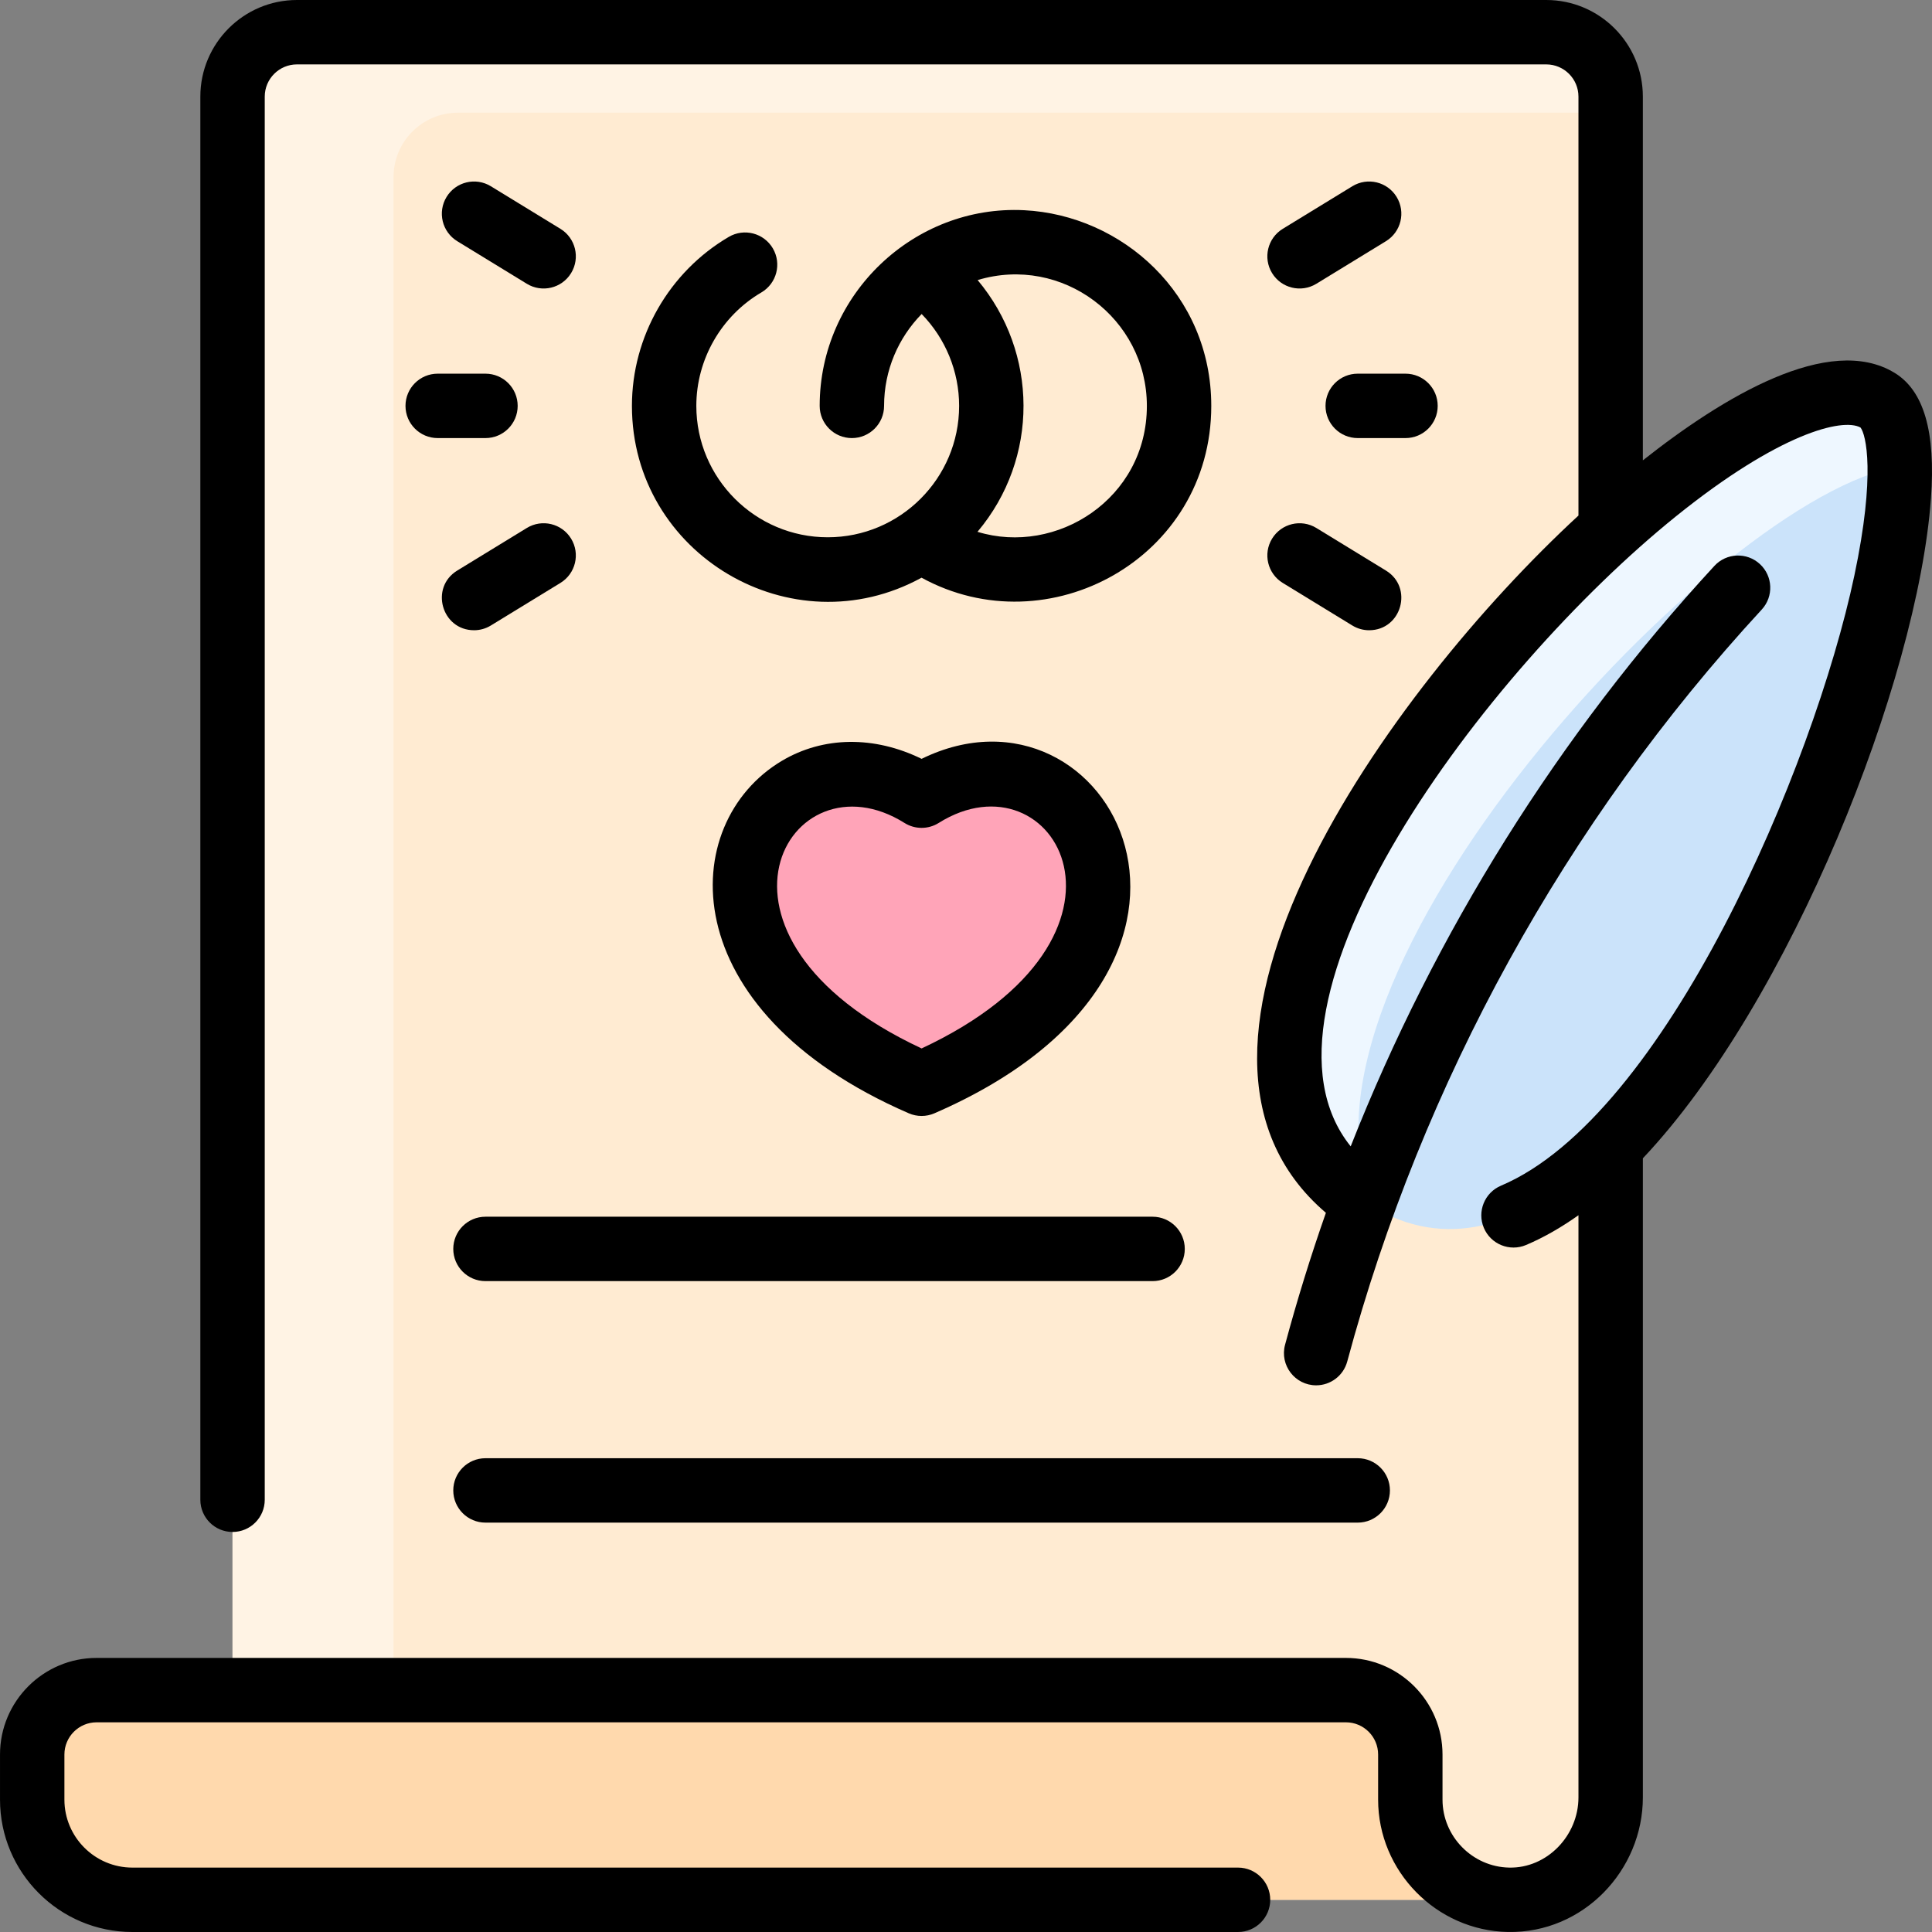
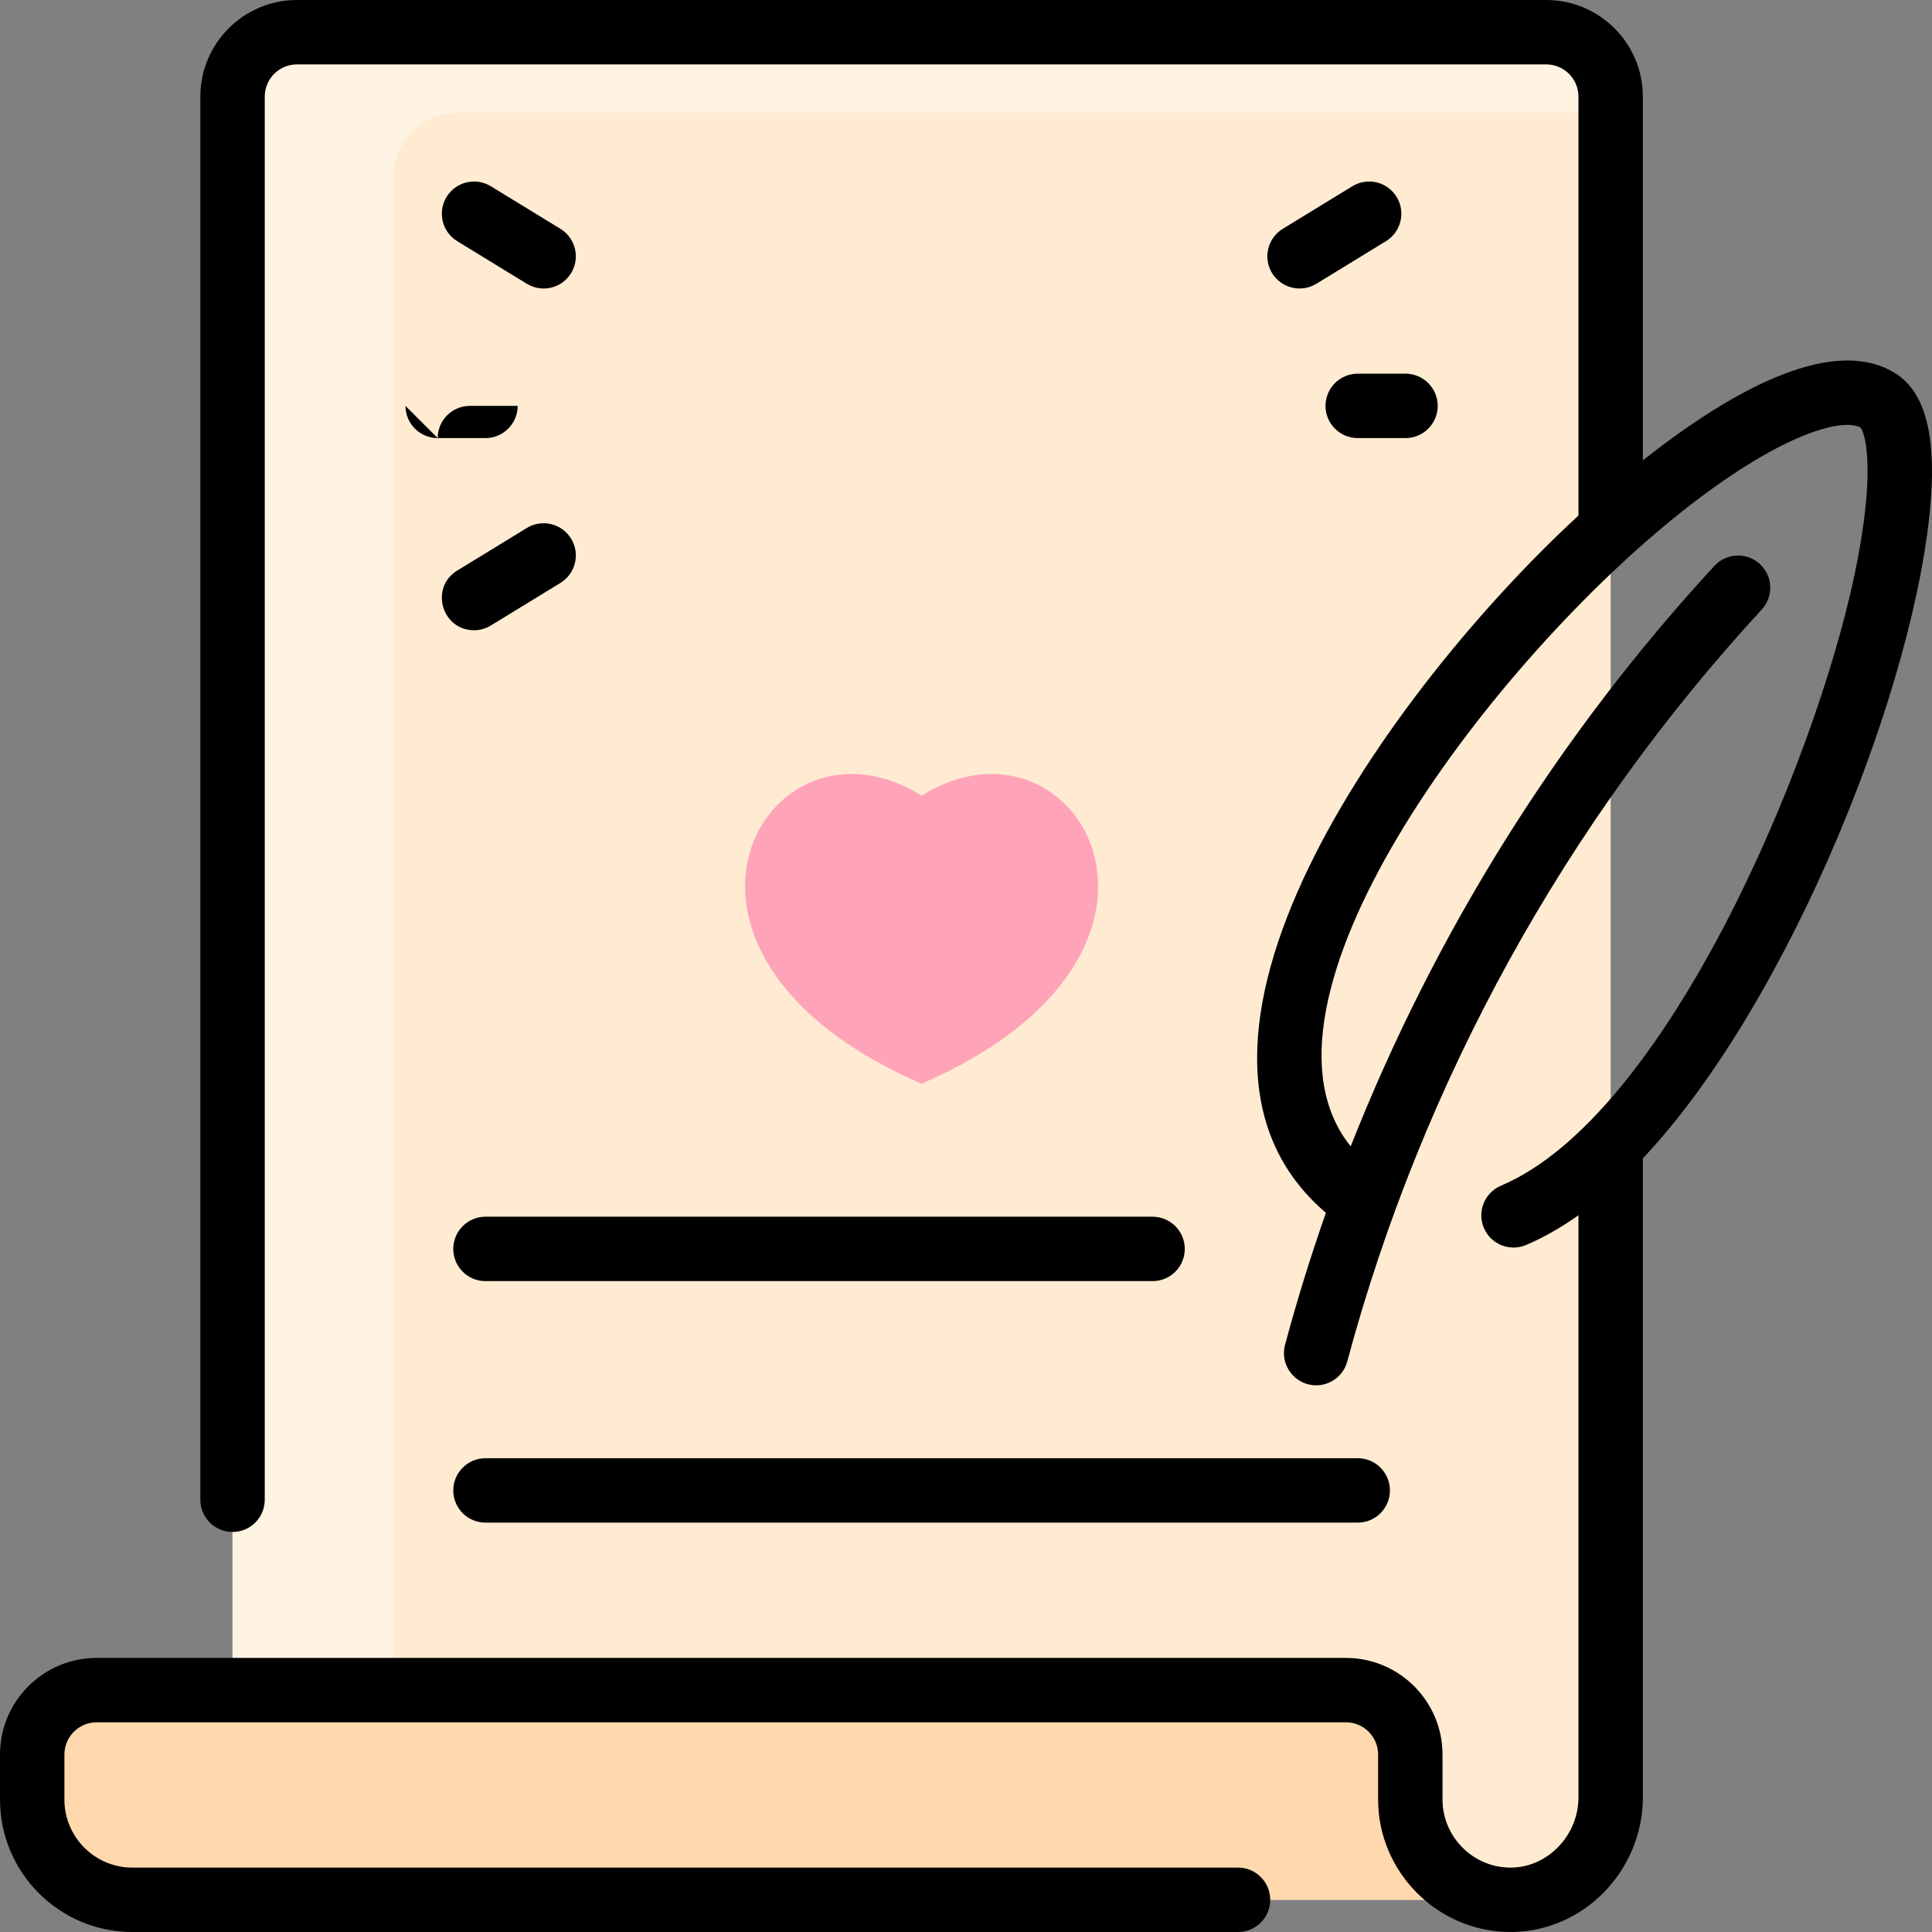
<svg xmlns="http://www.w3.org/2000/svg" id="Layer_1" enable-background="new 0 0 480 480" height="512" viewBox="0 0 480 480" width="512">
  <rect x="0" y="0" width="480" height="480" fill="#808080" stroke="none" />
  <path d="m384.161 8h-310.39c-8.83 0-16 7.16-16 16v395.9h-33.77c-8.84 0-16 7.17-16 16v11.21c0 13.75 11.14 24.89 24.89 24.89h342.38c13.74-.02 24.89-11.65 24.89-25.45v-422.55c0-8.84-7.16-16-16-16z" fill="#ffebd2" />
  <path d="m400.161 24v4h-286.39c-8.83 0-16 7.16-16 16v375.9h-40v-395.9c0-8.84 7.17-16 16-16h310.39c8.84 0 16 7.16 16 16z" fill="#fff3e4" />
  <path d="m374.791 472h-341.9c-13.75 0-24.89-11.14-24.89-24.89v-11.21c0-8.83 7.16-16 16-16h310.39c8.83 0 16 7.17 16 16v11.21c0 13.59 10.88 24.63 24.4 24.89z" fill="#ffd9ad" />
  <path d="m228.971 197.68c38.47-24.15 75.6 38.77 0 71.58-75.6-32.81-38.48-95.73 0-71.58z" fill="#ffa4b8" />
-   <path d="m338.901 298.49c-72.93-48.78 91.86-220.74 127.62-199.04 27.54 16.72-53.93 248.33-127.62 199.04z" fill="#cbe3fa" />
-   <path d="m341.521 300.12c-79.531-45.701 88.62-222.746 125-200.67 3.6 2.19 5.33 8.04 5.47 16.45-45.2 7.09-157.05 127.56-130.47 184.22z" fill="#eef7ff" />
  <g>
-     <path d="m228.969 188.533c-11.729-5.751-24.419-5.637-34.724.5-26.048 15.508-27.513 61.937 31.539 87.563 2.03.881 4.338.882 6.369 0 83.895-36.407 43.474-110.939-3.184-88.063zm0 71.95c-60.011-28.046-32.903-74.01-4.253-56.026 2.6 1.632 5.906 1.632 8.506 0 28.771-18.058 55.569 28.069-4.253 56.026z" />
-     <path d="m189.158 72.656c3.811-2.235 5.088-7.137 2.853-10.948s-7.138-5.089-10.948-2.853c-14.842 8.706-24.062 24.793-24.062 41.984 0 36.908 39.719 60.356 71.951 42.686 31.479 17.252 71.984-4.82 71.984-42.686 0-27.769-22.171-47.394-46.492-48.613-27.322-1.37-50.798 20.843-50.798 48.613 0 4.418 3.582 8 8 8s8-3.582 8-8c0-8.876 3.565-16.932 9.333-22.823 5.908 6.051 9.311 14.229 9.311 22.823 0 18-14.645 32.645-32.645 32.645-18.001 0-32.646-14.645-32.646-32.645.002-11.538 6.193-22.337 16.159-28.183zm95.779 28.183c0 23.079-22.461 37.3-42.083 31.289 15.372-18.25 15.113-44.559.034-62.548 20.993-6.328 42.049 9.507 42.049 31.259z" />
-     <path d="m100.743 100.839c0 4.418 3.582 8 8 8h11.871c4.418 0 8-3.582 8-8s-3.582-8-8-8h-11.871c-4.418 0-8 3.581-8 8z" />
+     <path d="m100.743 100.839c0 4.418 3.582 8 8 8h11.871c4.418 0 8-3.582 8-8h-11.871c-4.418 0-8 3.581-8 8z" />
    <path d="m139.241 56.854-17.29-10.581c-3.77-2.306-8.694-1.121-10.999 2.648-2.307 3.769-1.121 8.693 2.647 11l17.29 10.581c3.754 2.296 8.685 1.136 10.999-2.648 2.307-3.77 1.122-8.694-2.647-11z" />
    <path d="m121.951 155.404 17.29-10.581c3.769-2.306 4.954-7.231 2.647-11-2.306-3.768-7.229-4.955-10.999-2.648l-17.29 10.581c-6.87 4.204-3.873 14.825 4.184 14.825 1.423.001 2.865-.379 4.168-1.177z" />
    <path d="m329.321 100.839c0 4.418 3.582 8 8 8h11.871c4.418 0 8-3.582 8-8s-3.582-8-8-8h-11.871c-4.418 0-8 3.581-8 8z" />
    <path d="m335.984 46.273-17.291 10.581c-3.769 2.306-4.954 7.23-2.648 11 2.29 3.743 7.206 4.968 11 2.648l17.291-10.581c3.769-2.306 4.954-7.23 2.648-11-2.305-3.768-7.228-4.955-11-2.648z" />
-     <path d="m318.693 144.824 17.291 10.581c1.304.797 2.744 1.177 4.168 1.177 8.072 0 11.043-10.627 4.184-14.825l-17.291-10.581c-3.77-2.307-8.693-1.121-11 2.648-2.306 3.769-1.12 8.694 2.648 11z" />
    <path d="m470.67 92.613c-16.249-9.86-42.597 6.015-62.508 21.763v-90.376c0-13.233-10.767-24-24-24h-310.387c-13.233 0-24 10.767-24 24v348.613c0 4.418 3.582 8 8 8s8-3.582 8-8v-348.613c0-4.411 3.589-8 8-8h310.387c4.411 0 8 3.589 8 8v104.088c-47.251 43.588-110.743 132.265-62.748 173.233-3.787 10.793-7.176 21.728-10.146 32.782-1.366 5.083 2.472 10.078 7.73 10.078 3.53 0 6.762-2.354 7.721-5.926 18.643-69.383 54.251-133.981 102.977-186.81 2.995-3.248 2.791-8.309-.457-11.305s-8.309-2.791-11.305.457c-38.722 41.983-69.434 91.146-90.361 144.213-28.528-35.413 33.195-118.155 80.824-156.537 25.634-20.657 41.354-24.503 45.833-22.061 1.356 1.662 3.809 11.589-1.523 36.788-10.076 47.612-47.012 134.329-87.798 151.581-4.069 1.722-5.973 6.416-4.252 10.485 1.727 4.083 6.432 5.968 10.484 4.251 4.48-1.895 8.822-4.418 13.02-7.396v144.632c0 9.519-7.824 17.652-17.216 17.445-9.131-.173-16.559-7.748-16.559-16.884v-11.209c0-13.233-10.767-24-24-24h-310.385c-13.233 0-24 10.767-24 24v11.209c0 18.133 14.753 32.886 32.887 32.886h274.694c4.418 0 8-3.582 8-8s-3.582-8-8-8h-274.694c-9.312 0-16.887-7.576-16.887-16.887v-11.209c0-4.411 3.589-8 8-8h310.387c4.411 0 8 3.589 8 8v11.209c0 17.793 14.469 32.543 32.255 32.881 18.752.34 33.52-15.341 33.52-33.442v-158.773c36.639-38.825 68.271-118.542 71.576-163.953 1.204-16.569-1.761-26.778-9.069-31.213z" />
    <path d="m112.614 310.291c0 4.418 3.582 8 8 8h165.741c4.418 0 8-3.582 8-8s-3.582-8-8-8h-165.741c-4.418 0-8 3.581-8 8z" />
    <path d="m112.614 370.291c0 4.418 3.582 8 8 8h216.709c4.418 0 8-3.582 8-8s-3.582-8-8-8h-216.709c-4.418 0-8 3.581-8 8z" />
  </g>
</svg>